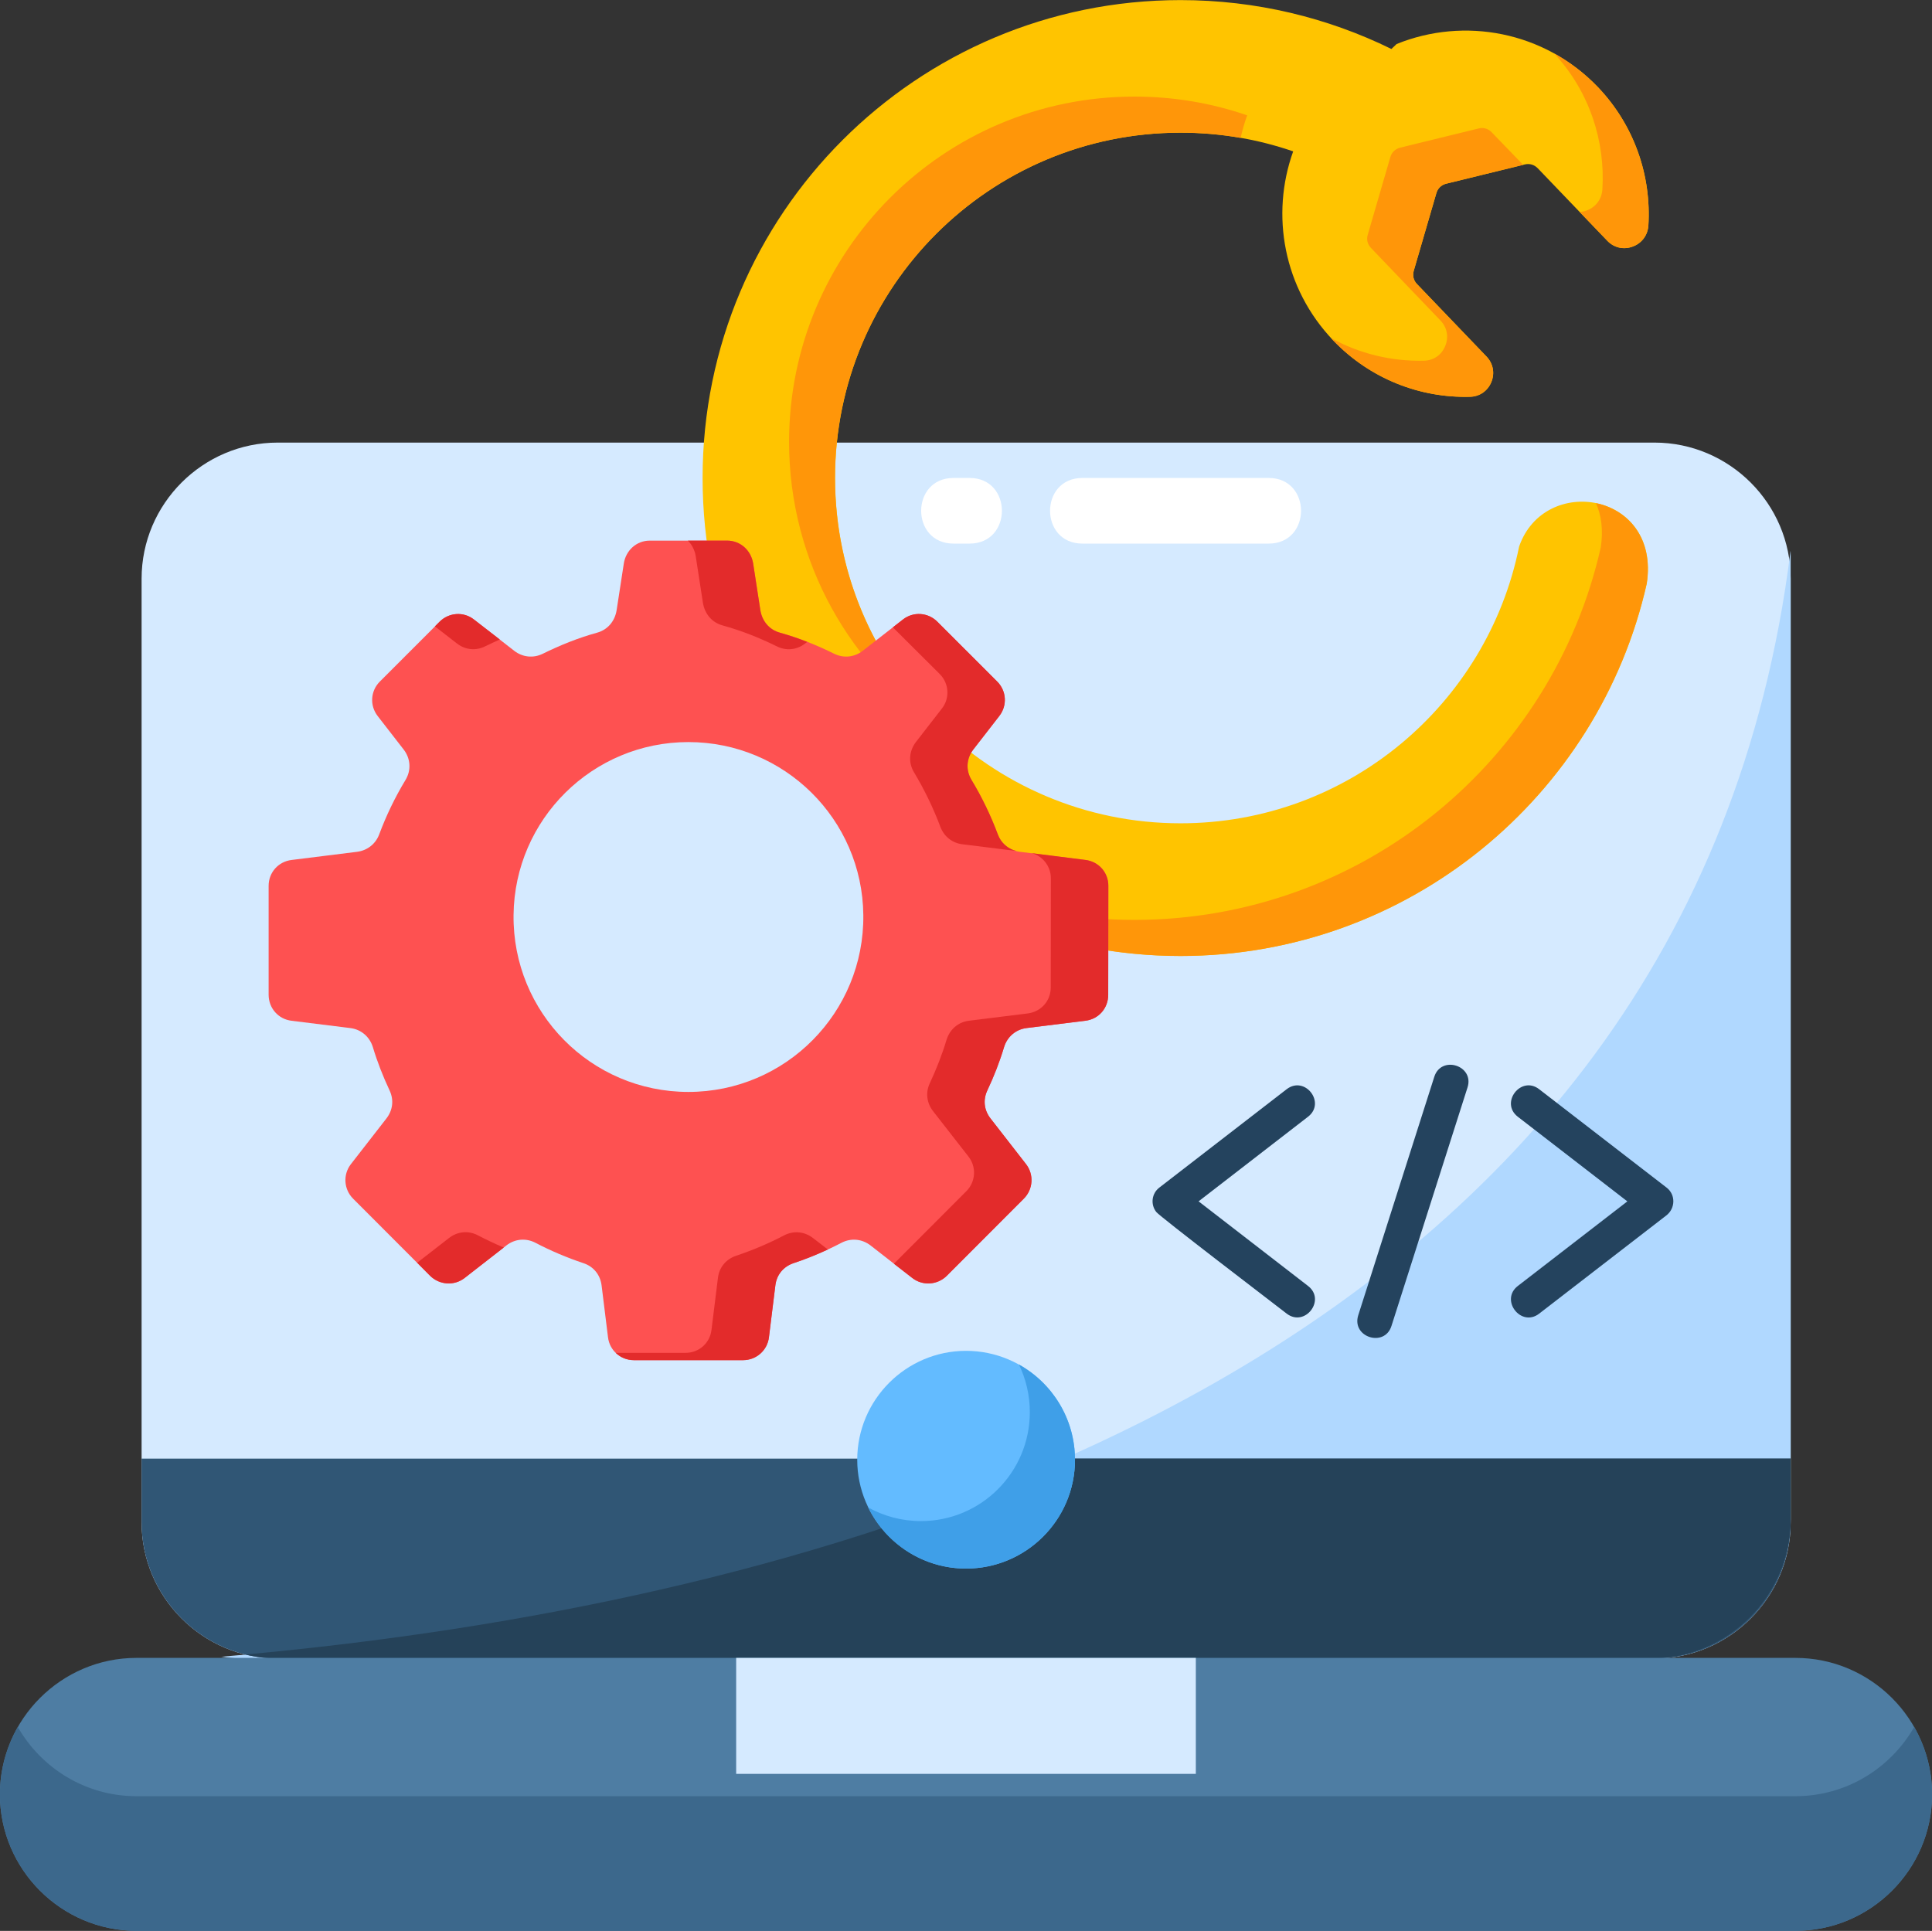
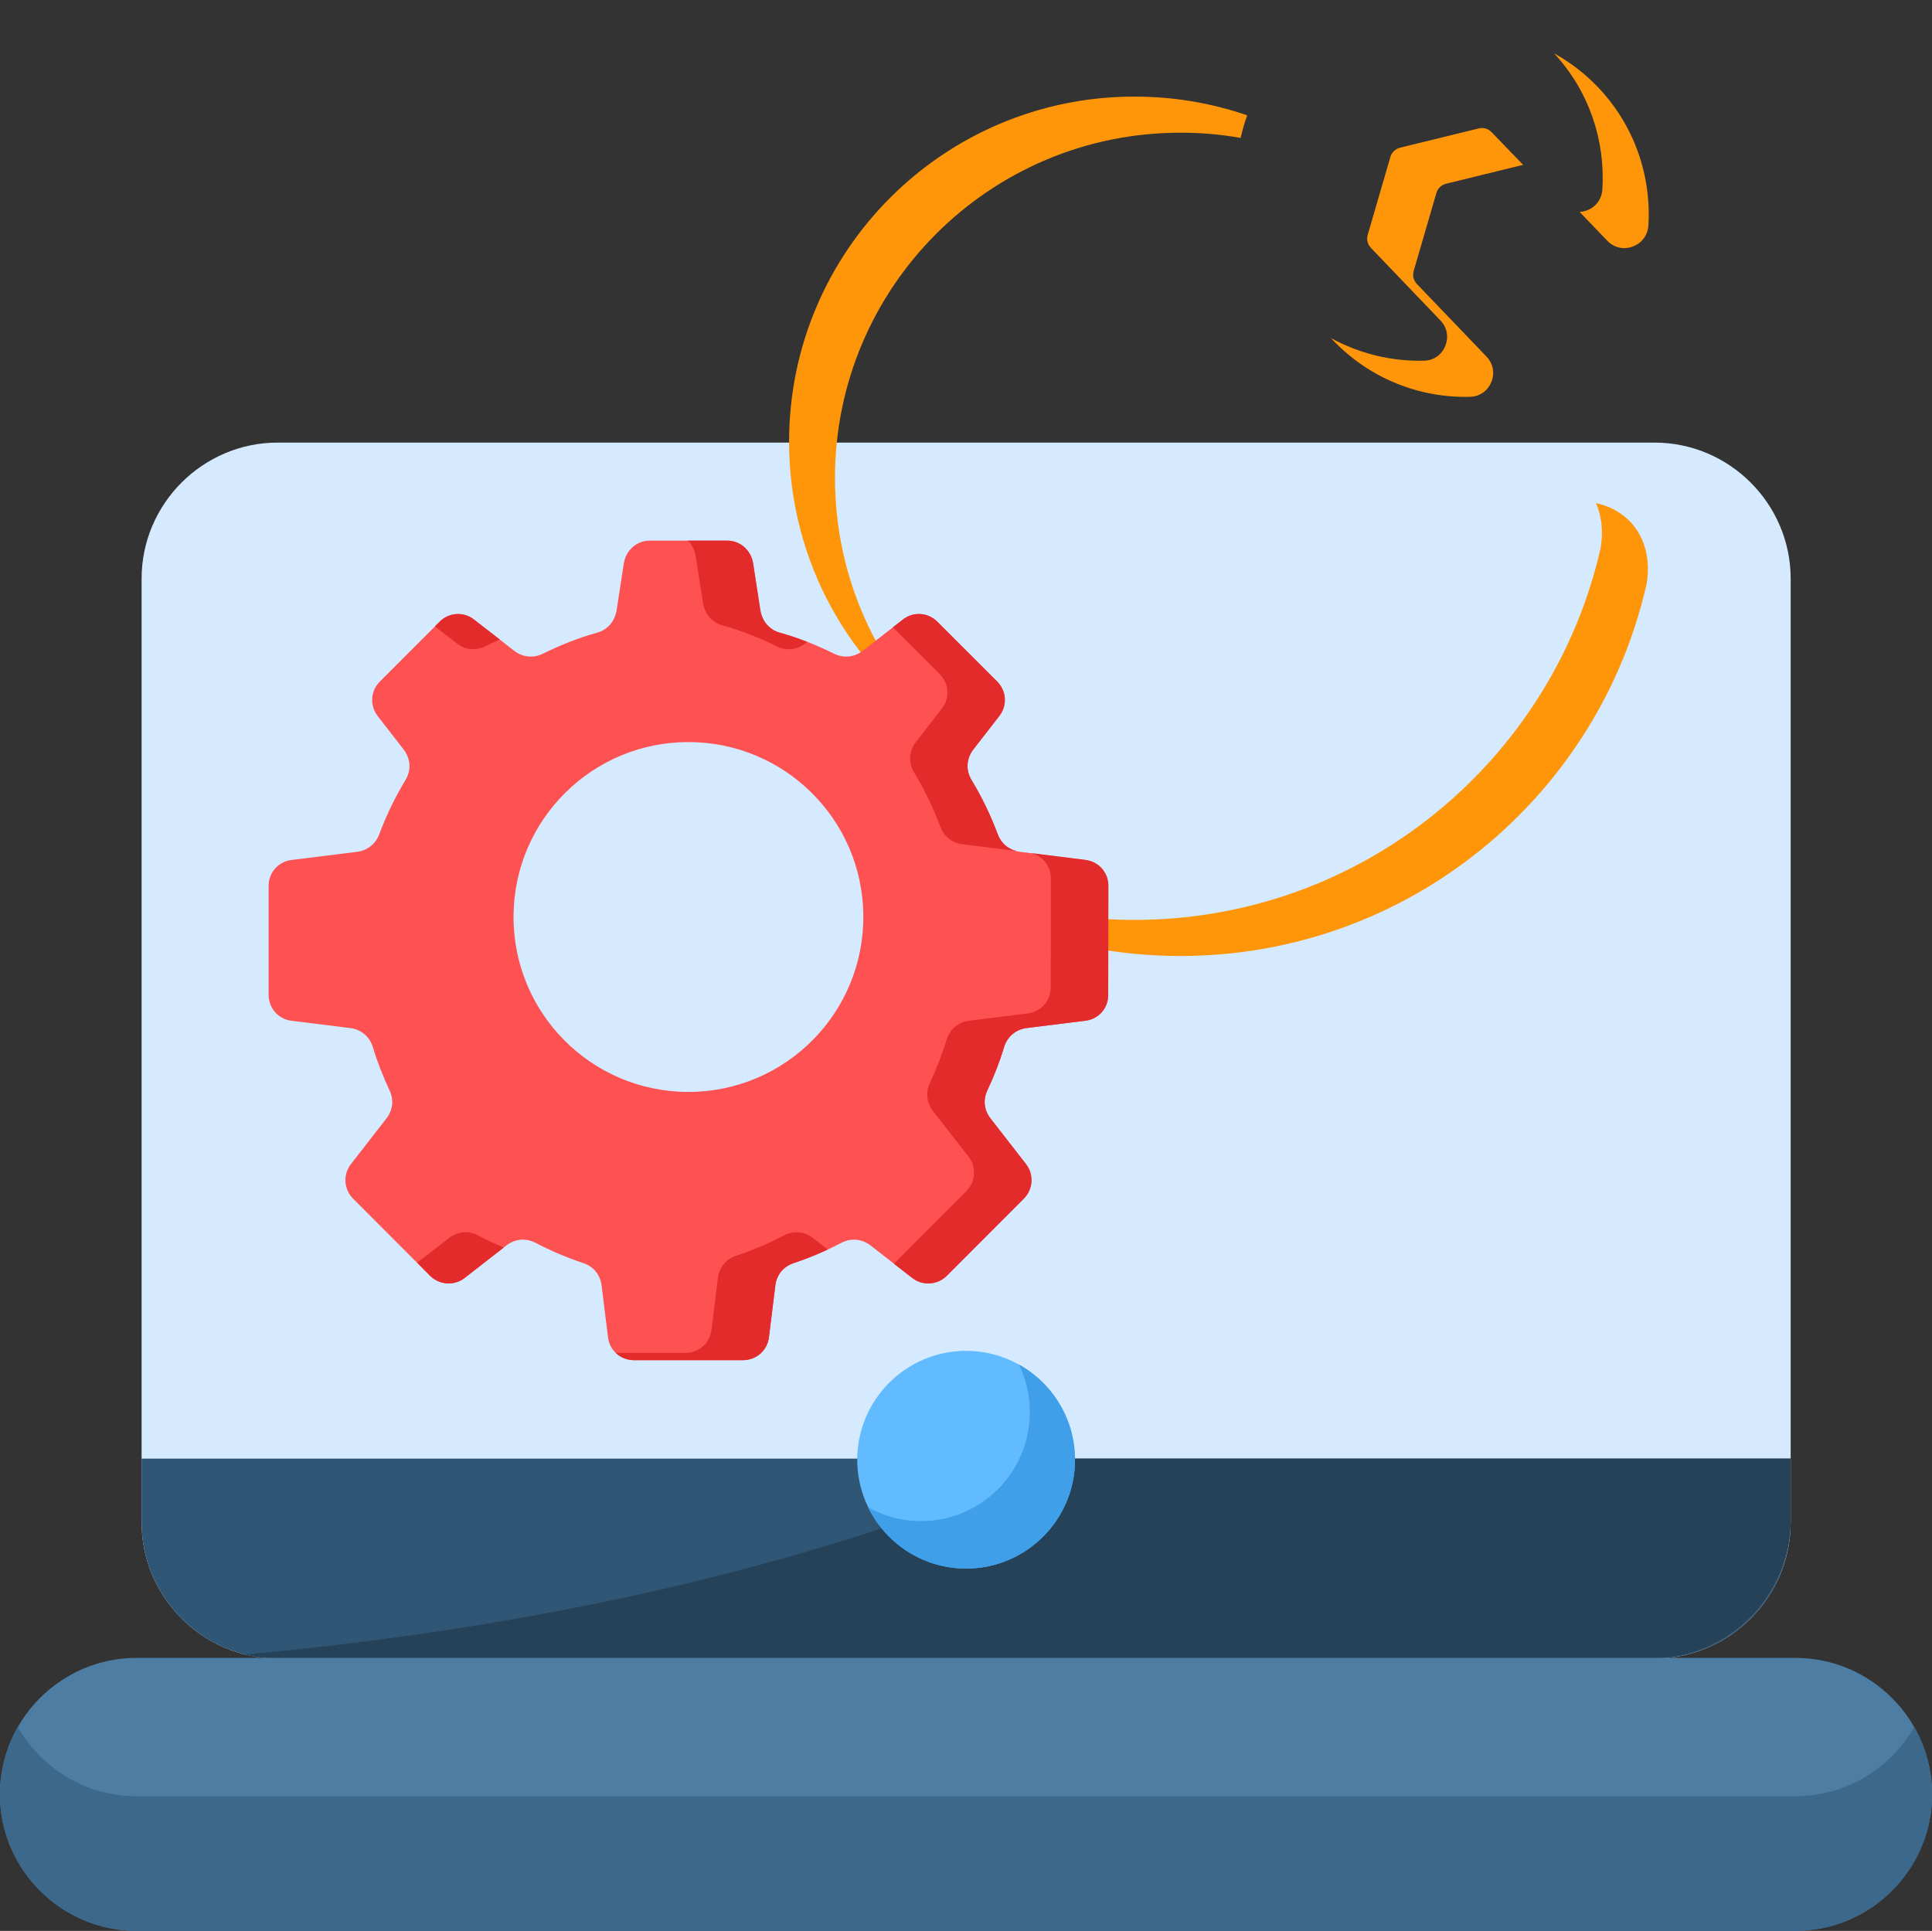
<svg xmlns="http://www.w3.org/2000/svg" height="441.2" preserveAspectRatio="xMidYMid meet" version="1.0" viewBox="35.3 35.4 441.4 441.2" width="441.4" zoomAndPan="magnify">
  <rect x="35.3" y="35.4" width="441.4" height="441.2" fill="#333333" stroke="none" />
  <g>
    <g>
      <path clip-rule="evenodd" d="M98.75,136.53h314.56c17.09,0,31.1,13.97,31.1,31.1v215.63c0,17.09-14,31.1-31.1,31.1H98.75 c-17.09,0-31.1-14-31.1-31.1V167.63C67.65,150.51,81.65,136.53,98.75,136.53L98.75,136.53z" fill="#d5eaff" fill-rule="evenodd" />
    </g>
    <g>
-       <path clip-rule="evenodd" d="M85.85,413.96c149.9-12.76,335.68-69.82,358.53-252.68c0.03,0.23,0.03,0.45,0.03,0.68v220.59 c0,17.49-14.32,31.8-31.81,31.8H90.81C89.14,414.36,87.47,414.22,85.85,413.96L85.85,413.96z" fill="#b0d8ff" fill-rule="evenodd" />
-     </g>
+       </g>
    <g>
      <path clip-rule="evenodd" d="M444.4,368.69v14.57c0,17.09-14,31.1-31.1,31.1H98.75c-17.09,0-31.1-14-31.1-31.1v-14.57H444.4z" fill="#305675" fill-rule="evenodd" />
    </g>
    <g>
      <path clip-rule="evenodd" d="M444.4,368.69v13.86c0,17.49-14.32,31.8-31.81,31.8H98.75c-2.52,0-4.99-0.31-7.37-0.91 c61.26-5.61,128.01-18.71,186.97-44.76H444.4z" fill="#254259" fill-rule="evenodd" />
    </g>
    <g>
      <path clip-rule="evenodd" d="M66.46,414.22h379.05c17.18,0,31.21,14.03,31.21,31.18l0,0c0,17.15-14.03,31.18-31.21,31.18H66.46 c-17.15,0-31.18-14.03-31.18-31.18l0,0C35.28,428.25,49.31,414.22,66.46,414.22L66.46,414.22z" fill="#4e7da3" fill-rule="evenodd" />
    </g>
    <g>
      <path clip-rule="evenodd" d="M472.64,430c2.58,4.56,4.08,9.81,4.08,15.39l0,0c0,17.15-14.03,31.18-31.21,31.18H66.46 c-17.15,0-31.18-14.03-31.18-31.18l0,0c0-5.58,1.5-10.83,4.08-15.39c5.39,9.44,15.53,15.82,27.1,15.82h379.05 C457.1,445.82,467.25,439.44,472.64,430L472.64,430z" fill="#3c688c" fill-rule="evenodd" />
    </g>
    <g>
      <path clip-rule="evenodd" d="M256.01,393.81c13.72,0,24.89-11.17,24.89-24.86c0-13.72-11.17-24.89-24.89-24.89 c-13.69,0-24.86,11.17-24.86,24.89C231.15,382.64,242.32,393.81,256.01,393.81L256.01,393.81z" fill="#63bbff" fill-rule="evenodd" />
    </g>
    <g>
      <path clip-rule="evenodd" d="M268.09,347.18c7.63,4.25,12.81,12.39,12.81,21.77c0,13.72-11.14,24.86-24.89,24.86 c-9.84,0-18.31-5.7-22.37-13.97c3.57,1.98,7.68,3.12,12.08,3.12c13.72,0,24.86-11.14,24.86-24.89 C270.58,354.15,269.68,350.46,268.09,347.18L268.09,347.18z" fill="#3f9fe8" fill-rule="evenodd" />
    </g>
    <g>
-       <path clip-rule="evenodd" d="M203.49 414.22H308.51V440.72H203.49z" fill="#d5eaff" fill-rule="evenodd" />
-     </g>
+       </g>
    <g>
-       <path clip-rule="evenodd" d="M353.19,46.59l1.19-1.13c15.42-6.26,33.73-2.92,45.95,9.81c8.45,8.84,12.27,20.41,11.57,31.72 c-0.17,2.18-1.5,4-3.6,4.76c-2.07,0.77-4.28,0.26-5.81-1.36l-15.85-16.53c-0.79-0.82-1.87-1.16-3-0.88l-17.94,4.39 c-1.11,0.28-1.93,1.08-2.24,2.18l-5.16,17.72c-0.31,1.11-0.06,2.21,0.74,3.03l15.87,16.55c1.53,1.59,1.96,3.8,1.11,5.87 c-0.85,2.04-2.72,3.32-4.93,3.34c-11.31,0.28-22.71-4.05-31.18-12.87c-11.37-11.88-14.37-28.69-9.16-43.2 c-8.05-2.78-16.72-4.28-25.74-4.28c-43.57,0-78.92,35.32-78.92,78.89c0,43.57,35.35,78.92,78.92,78.92 c38.21,0,70.07-27.18,77.36-63.24c5.81-16.7,32.34-12.36,29.17,8.45c-10.97,48.7-54.51,85.1-106.53,85.1 c-60.32,0-109.19-48.9-109.19-109.22c0-60.29,48.87-109.19,109.19-109.19C322.29,35.42,338.64,39.45,353.19,46.59L353.19,46.59z" fill="#ffc400" fill-rule="evenodd" />
-     </g>
+       </g>
    <g>
      <path clip-rule="evenodd" d="M390.38,47.61c3.6,1.98,6.95,4.54,9.95,7.65c8.45,8.84,12.27,20.41,11.57,31.72c-0.17,2.18-1.5,4-3.6,4.76 c-2.07,0.77-4.28,0.26-5.81-1.36l-6.29-6.55c0.54-0.03,1.08-0.14,1.62-0.34c2.07-0.77,3.43-2.58,3.57-4.79 C402.08,67.65,398.46,56.34,390.38,47.61L390.38,47.61z M383.29,73.07l-17.6,4.31c-1.11,0.28-1.93,1.08-2.24,2.18l-5.16,17.72 c-0.31,1.11-0.06,2.21,0.74,3.03l15.87,16.55c1.53,1.59,1.96,3.8,1.11,5.87c-0.85,2.04-2.72,3.32-4.93,3.34 c-11.31,0.28-22.71-4.05-31.18-12.87c-0.17-0.2-0.37-0.37-0.54-0.57c6.58,3.63,13.92,5.36,21.23,5.19c2.21-0.03,4.08-1.3,4.9-3.37 c0.85-2.04,0.43-4.25-1.11-5.84l-15.85-16.55c-0.79-0.82-1.08-1.93-0.74-3.03l5.16-17.74c0.31-1.08,1.13-1.87,2.24-2.15l17.94-4.39 c1.11-0.28,2.21,0.06,2.98,0.88L383.29,73.07z M318.74,66.91c-4.45-0.79-9.07-1.19-13.75-1.19c-43.57,0-78.92,35.32-78.92,78.89 c0,22.79,9.67,43.31,25.14,57.74c-21.46-14.12-35.63-38.38-35.63-65.99c0-43.57,35.32-78.89,78.89-78.89 c9.04,0,17.69,1.5,25.77,4.28C319.62,63.46,319.14,65.19,318.74,66.91L318.74,66.91z M399.93,150.37 c7.11,1.45,13.21,7.77,11.59,18.37c-10.97,48.7-54.51,85.1-106.53,85.1c-27.84,0-53.23-10.43-72.54-27.58 c17.63,12.16,39,19.33,62.02,19.33c52.04,0,95.56-36.4,106.55-85.1C401.63,156.49,401.15,153.12,399.93,150.37L399.93,150.37z" fill="#ff9609" fill-rule="evenodd" />
    </g>
    <g>
      <path clip-rule="evenodd" d="M183.76,158.93h17.66c3.06,0,5.47,2.24,5.95,5.22l1.64,10.66c0.4,2.49,2.01,4.48,4.48,5.16 c4.31,1.19,8.39,2.83,12.42,4.82c2.15,1.05,4.59,0.79,6.49-0.68l9.18-7.14c2.38-1.87,5.73-1.64,7.88,0.51l13.66,13.66 c2.13,2.13,2.35,5.47,0.48,7.88l-5.92,7.63c-1.59,2.04-1.79,4.73-0.43,6.97c2.38,3.94,4.39,8.11,6.01,12.44 c0.82,2.18,2.69,3.66,5.02,3.97l15,1.87c3.03,0.37,5.24,2.86,5.24,5.9l-0.03,24.92c0,3.06-2.18,5.56-5.22,5.92l-13.44,1.67 c-2.44,0.31-4.39,1.96-5.13,4.34c-1.02,3.4-2.32,6.72-3.83,9.92c-1.02,2.18-0.74,4.51,0.74,6.41l8.11,10.43 c1.84,2.38,1.62,5.75-0.51,7.88l-17.6,17.63c-2.15,2.13-5.53,2.35-7.91,0.48l-9.52-7.43c-1.96-1.5-4.45-1.73-6.63-0.6 c-3.52,1.84-7.2,3.4-10.94,4.65c-2.32,0.77-3.88,2.66-4.17,5.07l-1.47,11.88c-0.37,3-2.89,5.22-5.92,5.22h-24.92 c-3.03,0-5.56-2.21-5.92-5.22l-1.47-11.88c-0.31-2.41-1.84-4.31-4.17-5.07c-3.74-1.25-7.43-2.81-10.94-4.65 c-2.18-1.13-4.68-0.91-6.63,0.6l-9.52,7.43c-2.38,1.87-5.75,1.64-7.91-0.48l-17.6-17.63c-2.13-2.13-2.35-5.5-0.51-7.88l8.11-10.43 c1.47-1.9,1.76-4.22,0.74-6.41c-1.5-3.2-2.81-6.52-3.83-9.92c-0.74-2.38-2.69-4.03-5.13-4.34l-13.44-1.67 c-3.03-0.37-5.22-2.86-5.24-5.92v-24.92c0-3.03,2.21-5.53,5.24-5.9l15-1.87c2.32-0.31,4.2-1.79,5.02-3.97 c1.62-4.34,3.63-8.5,6.01-12.44c1.36-2.24,1.16-4.93-0.43-6.97l-5.92-7.63c-1.87-2.41-1.64-5.75,0.48-7.88l13.66-13.66 c2.15-2.15,5.5-2.38,7.88-0.51l9.18,7.14c1.9,1.47,4.34,1.73,6.49,0.68c4.03-1.98,8.11-3.63,12.42-4.82 c2.47-0.68,4.08-2.66,4.48-5.16l1.64-10.66C178.29,161.17,180.7,158.93,183.76,158.93L183.76,158.93z M192.57,204.96 c-21.88,0-39.71,17.63-39.94,39.52c-0.25,22.25,17.69,40.42,39.94,40.42s40.22-18.17,39.97-40.42 C232.32,222.59,214.49,204.96,192.57,204.96L192.57,204.96z" fill="#fe5151" fill-rule="evenodd" />
    </g>
    <g>
      <path clip-rule="evenodd" d="M192.46,158.93h8.96c3.06,0,5.47,2.24,5.95,5.22l1.64,10.66c0.4,2.49,2.01,4.48,4.48,5.16 c2.13,0.6,4.2,1.3,6.24,2.1l-0.45,0.34c-1.9,1.5-4.34,1.76-6.49,0.68c-4.03-1.98-8.11-3.6-12.42-4.79 c-2.47-0.68-4.08-2.69-4.48-5.19l-1.64-10.63C194.02,161.08,193.37,159.83,192.46,158.93L192.46,158.93z M239.29,178.74l2.3-1.79 c2.38-1.87,5.73-1.64,7.88,0.51l13.66,13.66c2.13,2.13,2.35,5.47,0.48,7.88l-5.92,7.63c-1.59,2.04-1.79,4.73-0.43,6.97 c2.38,3.94,4.39,8.11,6.01,12.44c0.71,1.93,2.24,3.29,4.2,3.8l-12.3-1.53c-2.32-0.28-4.2-1.79-5.02-3.97 c-1.62-4.31-3.63-8.48-6.01-12.44c-1.36-2.21-1.16-4.9,0.43-6.97l5.92-7.63c1.87-2.38,1.64-5.73-0.48-7.88L239.29,178.74z M270.98,230.33l12.3,1.56c3.03,0.37,5.24,2.86,5.24,5.9l-0.03,24.92c0,3.06-2.18,5.56-5.22,5.92l-13.44,1.67 c-2.44,0.31-4.39,1.96-5.13,4.34c-1.02,3.4-2.32,6.72-3.83,9.92c-1.02,2.18-0.74,4.51,0.74,6.41l8.11,10.43 c1.84,2.38,1.62,5.75-0.51,7.88l-17.6,17.63c-2.15,2.13-5.53,2.35-7.91,0.48l-4.17-3.23l16.55-16.58c2.13-2.13,2.35-5.5,0.51-7.88 l-8.11-10.4c-1.47-1.9-1.76-4.25-0.74-6.41c1.5-3.2,2.81-6.55,3.83-9.95c0.74-2.35,2.69-4.03,5.13-4.31l13.44-1.67 c3.03-0.4,5.22-2.89,5.22-5.92l0.03-24.92C275.4,233.37,273.56,231.01,270.98,230.33L270.98,230.33z M224.44,320.9 c-2.55,1.19-5.16,2.24-7.82,3.12c-2.32,0.77-3.88,2.66-4.17,5.07l-1.47,11.88c-0.37,3-2.89,5.22-5.92,5.22h-24.92 c-1.62,0-3.09-0.62-4.17-1.67h15.96c3.03,0,5.56-2.21,5.92-5.24l1.47-11.85c0.28-2.44,1.84-4.31,4.17-5.1 c3.74-1.25,7.43-2.81,10.94-4.65c2.18-1.13,4.68-0.91,6.63,0.62L224.44,320.9z M150.4,320.45l-8.93,6.94 c-2.38,1.87-5.75,1.64-7.91-0.48l-2.95-2.98l7.26-5.64c1.96-1.53,4.45-1.76,6.63-0.62C146.43,318.69,148.38,319.6,150.4,320.45 L150.4,320.45z M134.66,178.52l1.05-1.05c2.15-2.15,5.5-2.38,7.88-0.51l5.9,4.56c-1.13,0.51-2.24,1.02-3.34,1.56 c-2.15,1.08-4.59,0.82-6.49-0.68L134.66,178.52z" fill="#e32b2b" fill-rule="evenodd" />
    </g>
    <g>
-       <path d="M329.26,284.28c4.17-3.2,9.04,3.09,4.88,6.29l-25,19.33l25,19.33c4.17,3.2-0.71,9.52-4.88,6.32 c-3.29-2.55-29.03-22.2-29.79-23.22c-1.36-1.73-1.05-4.25,0.71-5.58L329.26,284.28z M382.07,290.57c-4.14-3.2,0.74-9.5,4.88-6.29 l29.11,22.48c2.13,1.64,2.01,4.79-0.08,6.38l-29.03,22.42c-4.14,3.2-9.01-3.12-4.88-6.32l25.03-19.33L382.07,290.57z M362.99,281.44c1.59-4.99,9.18-2.58,7.6,2.41l-17.38,54.51c-1.56,4.99-9.16,2.61-7.6-2.41L362.99,281.44z" fill="#24435e" />
-     </g>
+       </g>
    <g>
-       <path d="M282.6,159.61c-9.86,0-9.86-15,0-15h42.55c9.86,0,9.86,15,0,15H282.6z M253.15,159.61c-9.86,0-9.86-15,0-15 h3.66c9.86,0,9.86,15,0,15H253.15z" fill="#fff" />
-     </g>
+       </g>
  </g>
</svg>